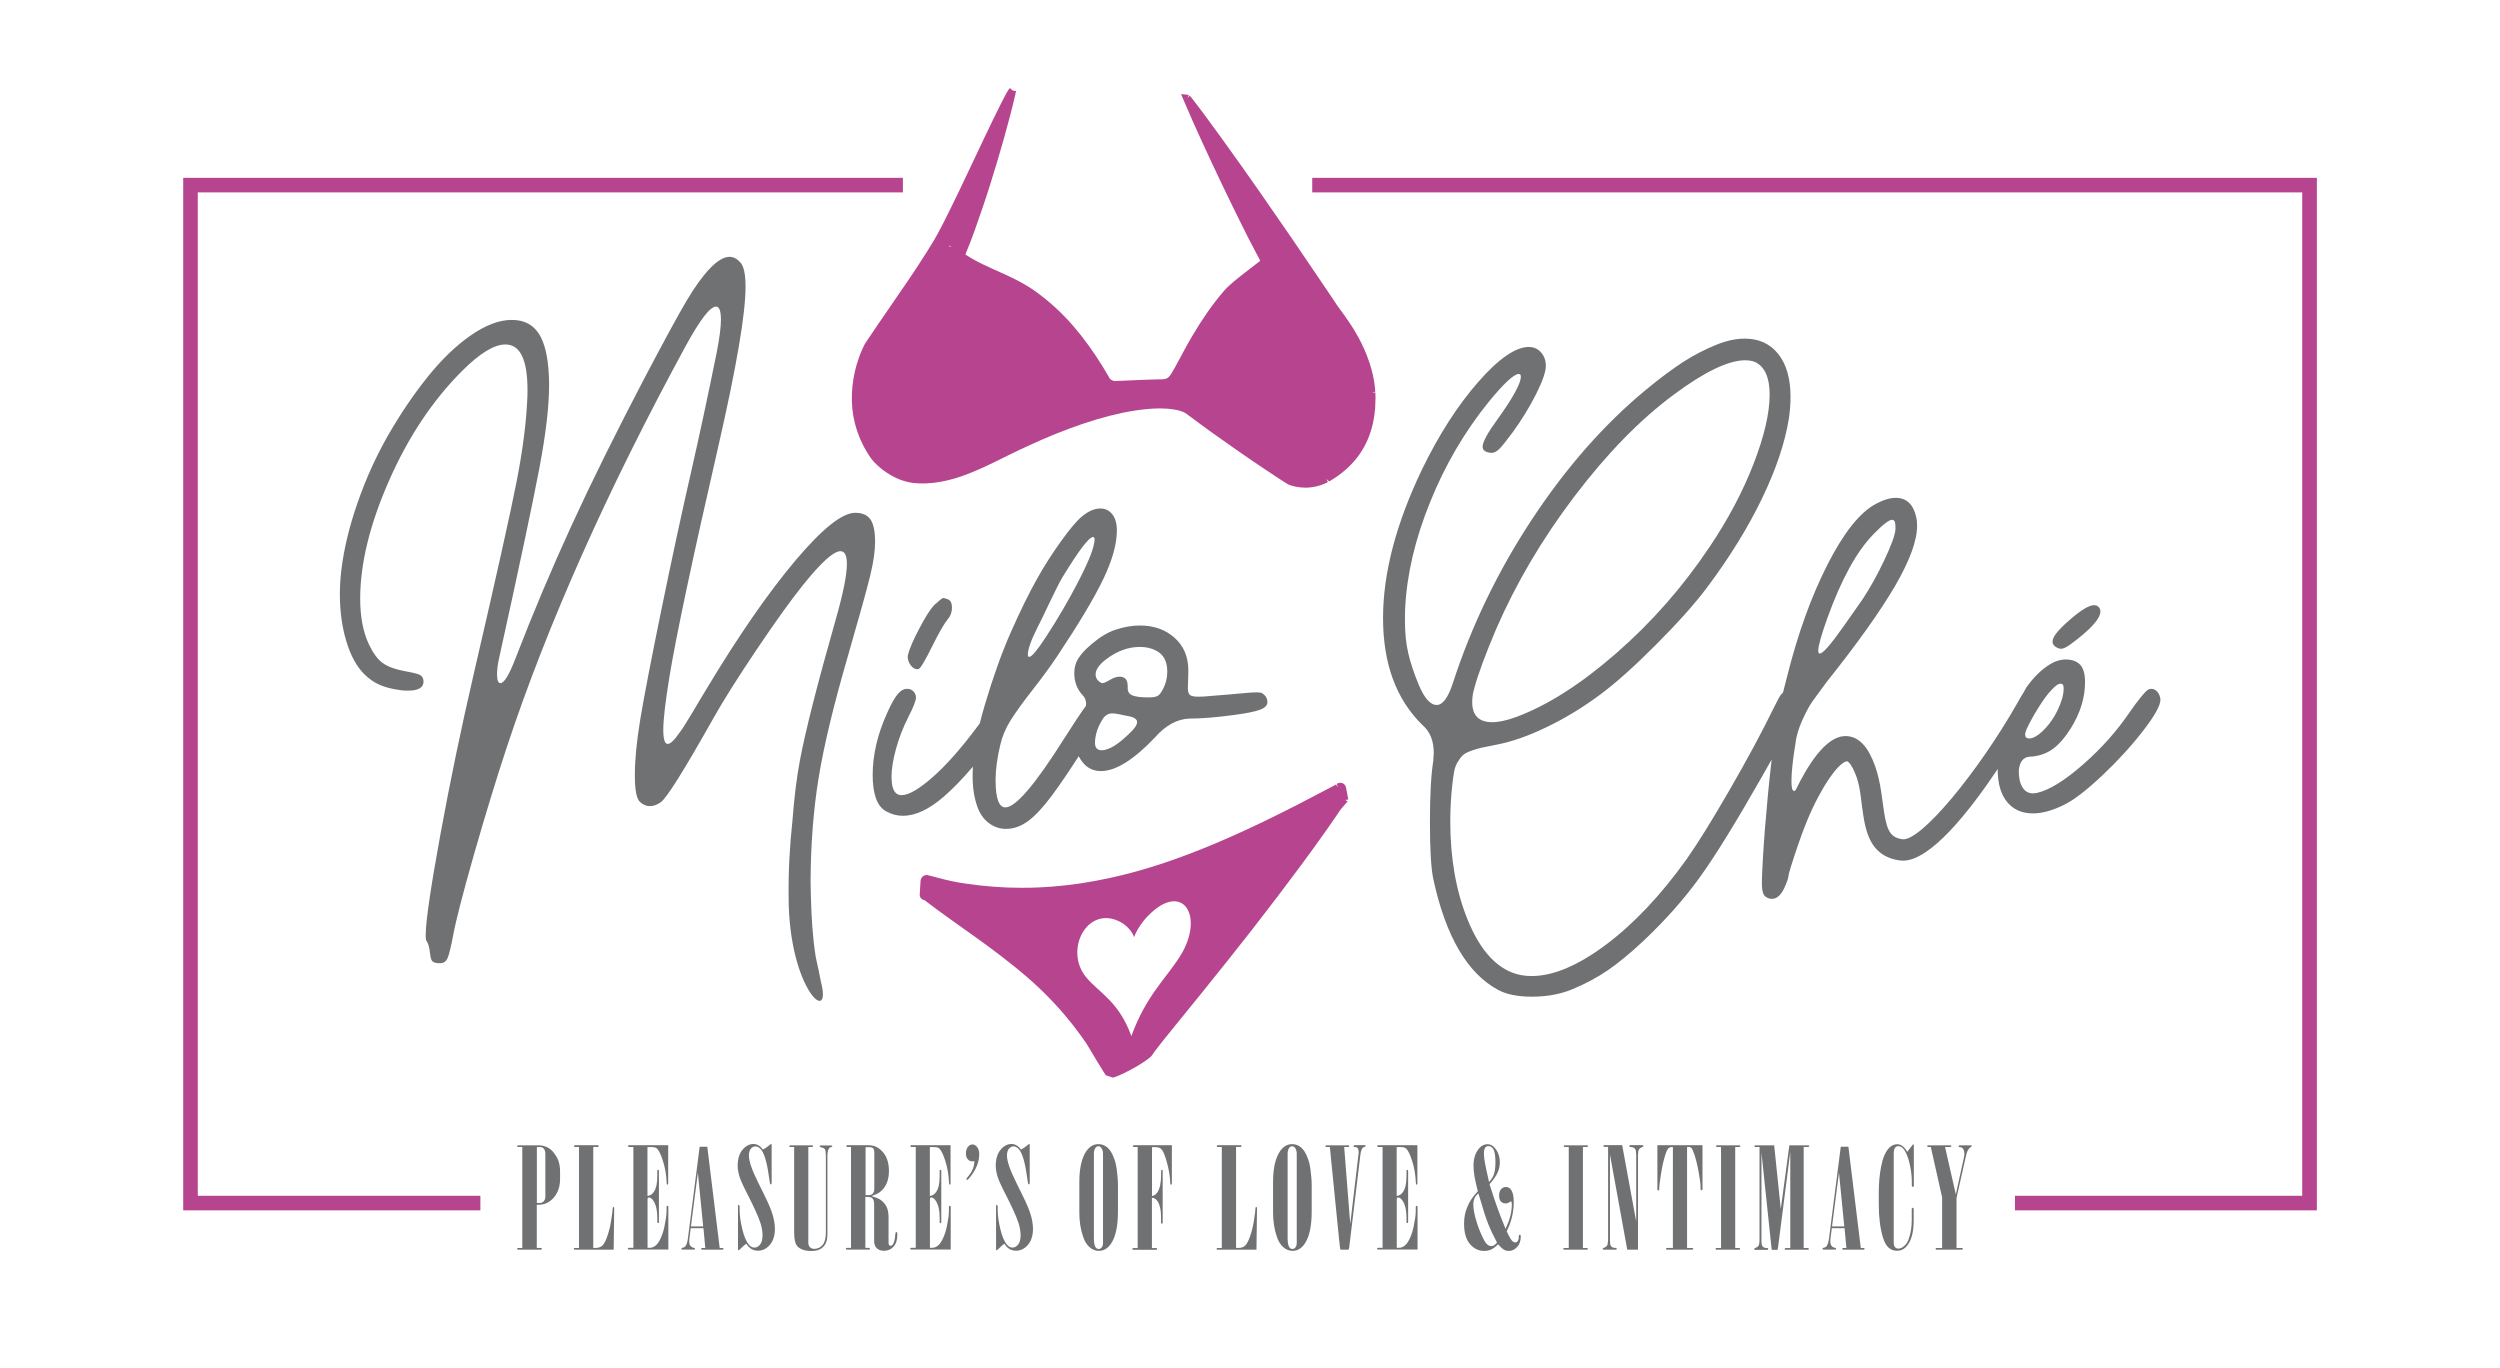
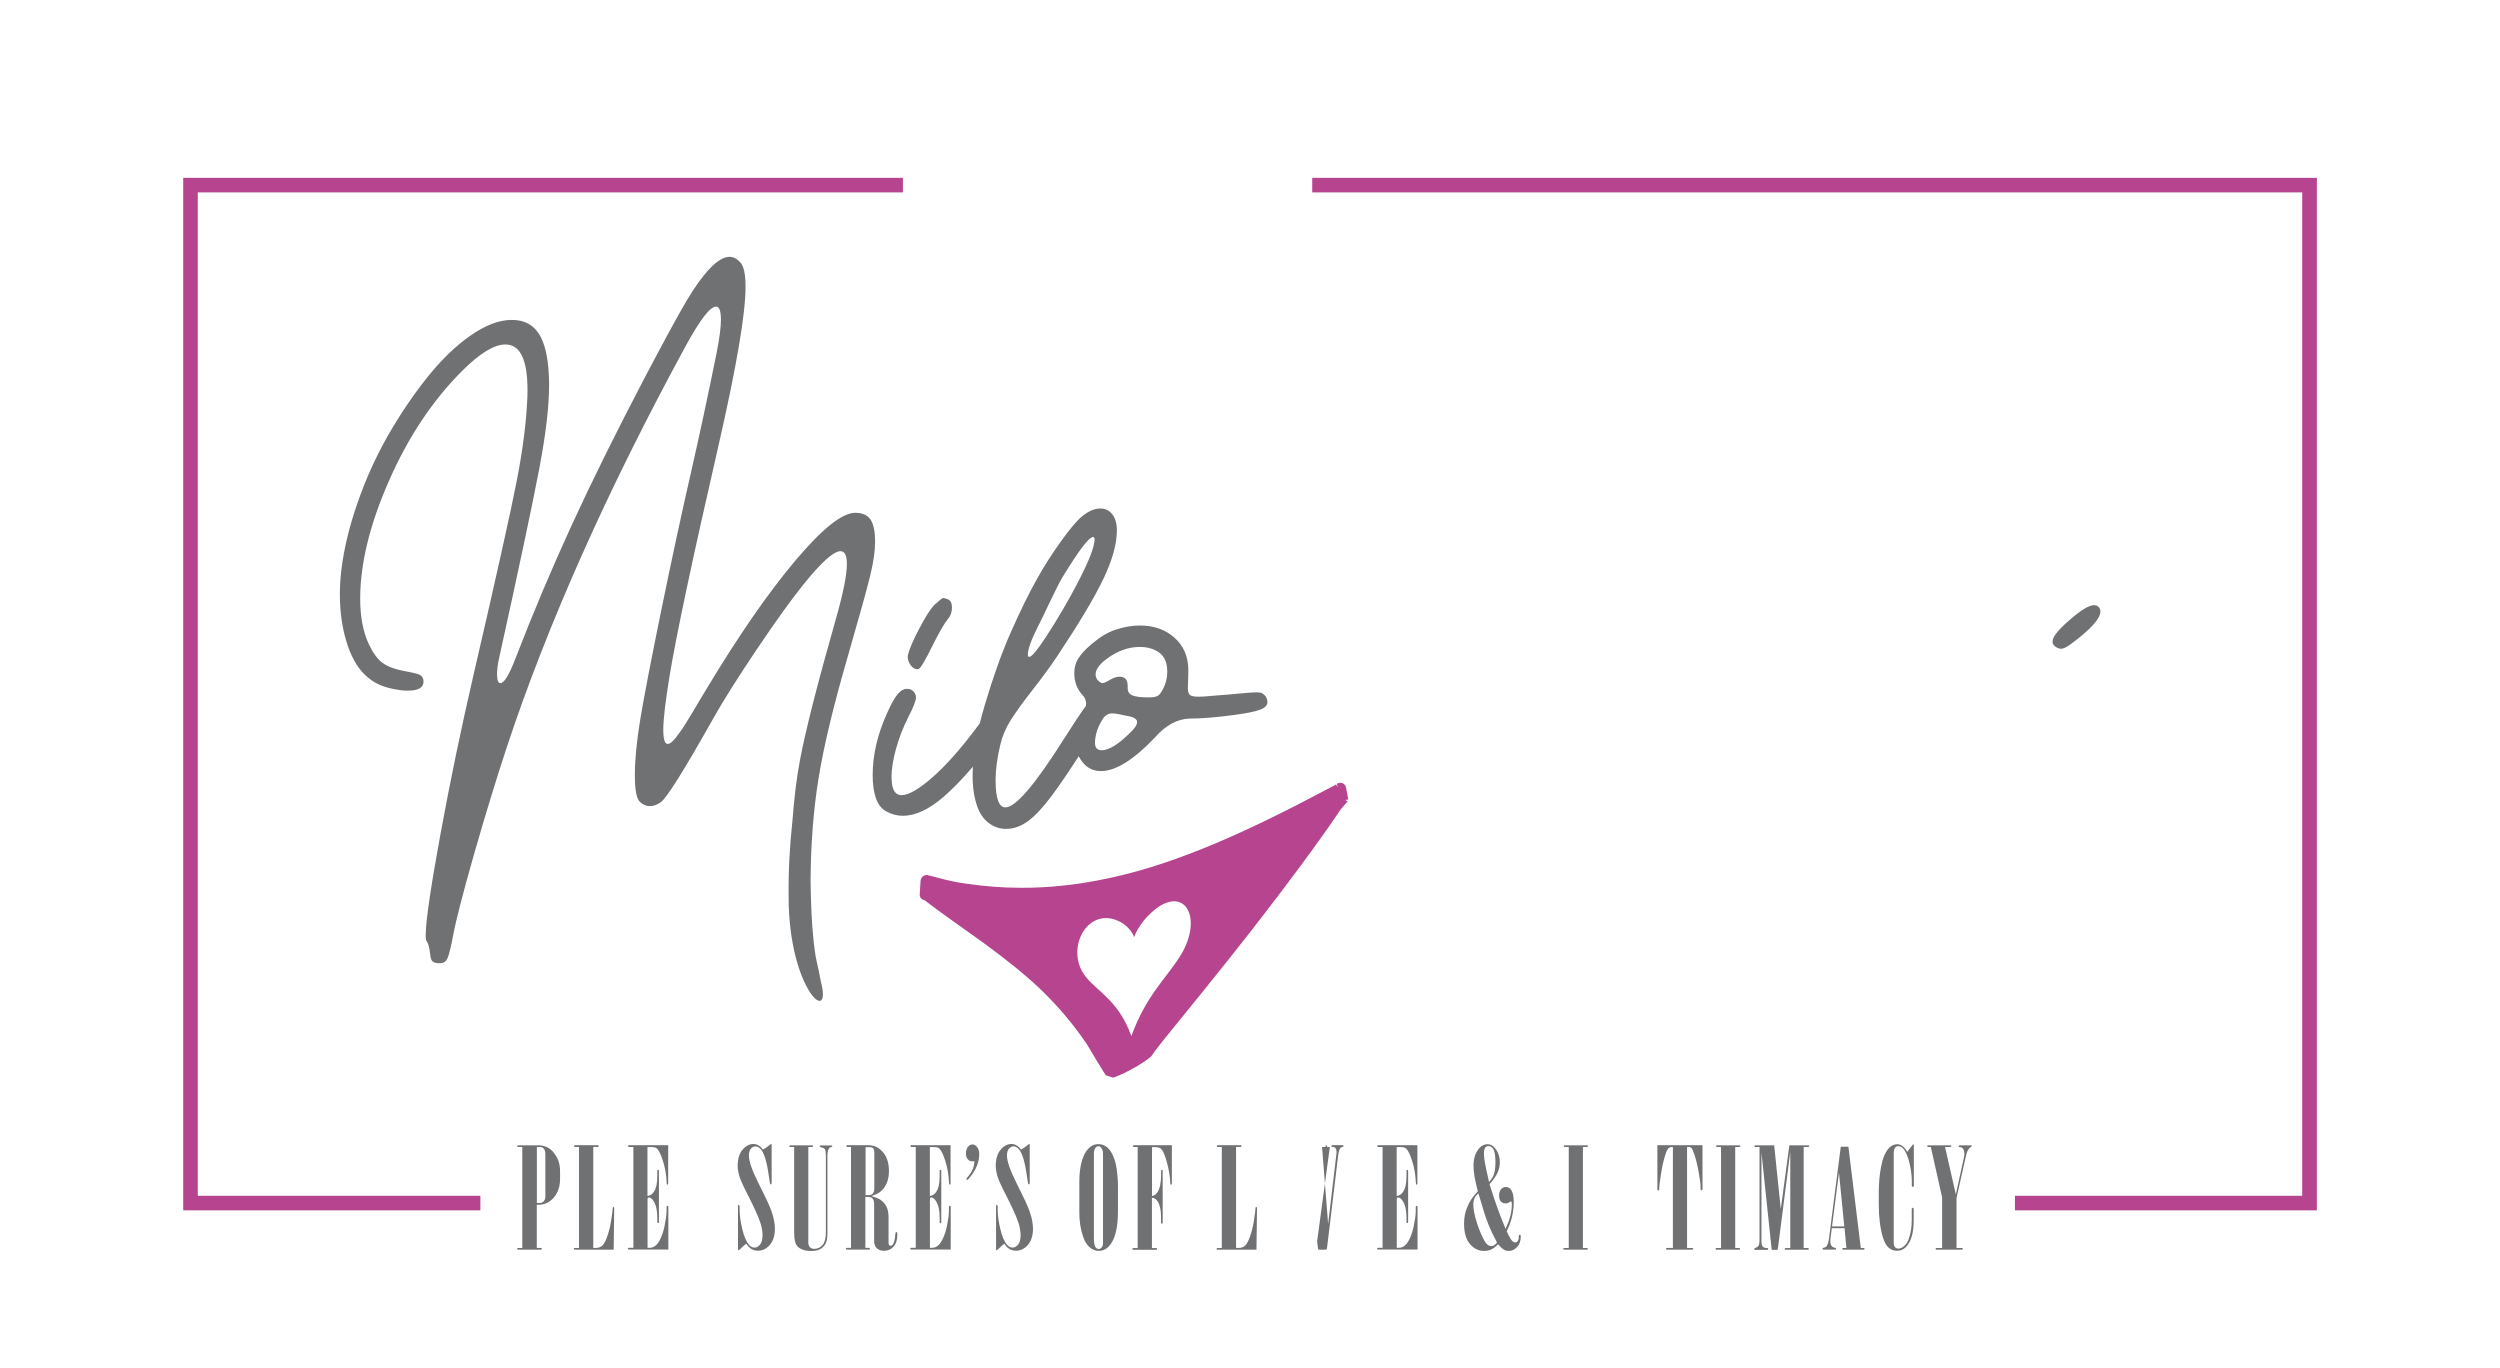
<svg xmlns="http://www.w3.org/2000/svg" version="1.1" id="Layer_1" x="0px" y="0px" viewBox="0 0 320.94 175.68" style="enable-background:new 0 0 320.94 175.68;" xml:space="preserve">
  <style type="text/css">
	.st0{fill:#B6448F;}
	.st1{fill:#707173;}
</style>
  <g>
    <g>
      <g>
        <polygon class="st0" points="25.39,24.7 115.91,24.7 115.91,22.83 23.52,22.83 23.52,155.38 61.67,155.38 61.67,153.51      25.39,153.51    " />
        <polygon class="st0" points="168.46,22.83 168.46,24.7 295.55,24.7 295.55,153.51 258.67,153.51 258.67,155.38 297.43,155.38      297.43,22.83    " />
      </g>
      <g>
        <g>
          <path class="st1" d="M117.73,85.91c0.1,0,0.16-0.01,0.2-0.03c0.23-0.06,0.81-1.03,1.74-2.91c0.89-1.79,1.55-2.93,1.97-3.43      c0.38-0.44,0.57-0.94,0.57-1.51c0-0.59-0.17-0.95-0.51-1.09c-0.29-0.11-0.5-0.17-0.63-0.17c-0.15,0.04-0.54,0.35-1.17,0.94      c-0.5,0.53-1.12,1.52-1.88,2.97c-0.76,1.45-1.24,2.54-1.43,3.28c-0.04,0.15-0.06,0.27-0.06,0.34c0,0.38,0.12,0.74,0.37,1.09      C117.15,85.73,117.43,85.91,117.73,85.91z" />
          <path class="st1" d="M162.03,88.99c-0.14-0.08-0.39-0.11-0.73-0.11c-0.44,0-1,0.04-1.68,0.11c-0.8,0.08-2.5,0.22-5.11,0.43      c-0.08,0-0.19,0-0.34,0.01c-0.15,0.01-0.26,0.01-0.31,0.01c-0.57,0-0.94-0.08-1.11-0.23c-0.17-0.15-0.26-0.45-0.26-0.89      c0-0.13,0.01-0.42,0.03-0.87c0.02-0.45,0.03-0.84,0.03-1.18v-0.31c-0.02-1.69-0.61-3.06-1.78-4.1      c-1.17-1.04-2.65-1.56-4.44-1.56c-1.01,0-2.05,0.18-3.11,0.54c-0.95,0.3-1.96,0.9-3.01,1.78c-1.06,0.89-1.74,1.69-2.04,2.41      c-0.17,0.44-0.26,0.9-0.26,1.37c0,1.12,0.35,2.07,1.06,2.83c0.3,0.3,0.46,0.68,0.46,1.11c0,0.09-0.01,0.18-0.02,0.27      c-0.62,0.84-1.57,2.27-2.86,4.3c-3.67,5.82-6.17,8.74-7.48,8.74c-0.84,0-1.26-1.16-1.26-3.48v-0.23      c0.02-1.27,0.22-2.71,0.6-4.31c0.25-1.09,0.69-2.14,1.33-3.16c0.64-1.02,1.59-2.34,2.87-3.97c1.27-1.63,2.33-3.08,3.17-4.35      c2.76-4.15,4.72-7.43,5.87-9.84c1.15-2.41,1.73-4.48,1.73-6.21c0-0.89-0.2-1.59-0.59-2.08c-0.39-0.49-0.9-0.74-1.53-0.74      c-0.76,0-1.55,0.34-2.37,1.03c-0.65,0.53-1.54,1.58-2.67,3.16c-1.13,1.57-2.15,3.16-3.04,4.75c-1.07,1.9-2.19,4.18-3.37,6.84      c-1.18,2.66-2.3,5.79-3.37,9.39c-0.25,0.83-0.46,1.63-0.65,2.4c-0.13,0.18-0.27,0.36-0.41,0.55c-2.02,2.7-3.9,4.83-5.65,6.37      c-1.75,1.54-3.08,2.31-4,2.31c-0.3,0-0.55-0.1-0.74-0.29c-0.36-0.36-0.54-1.05-0.54-2.06c0-1.03,0.2-2.25,0.59-3.65      c0.39-1.41,0.92-2.76,1.58-4.05c0.65-1.27,0.97-2.1,0.97-2.48c0-0.19-0.04-0.35-0.11-0.49c-0.23-0.42-0.57-0.63-1.03-0.63      c-0.4,0-0.77,0.19-1.11,0.57c-0.42,0.46-0.9,1.28-1.43,2.48c-1.26,2.76-1.88,5.43-1.88,8.02c0,2.44,0.56,3.98,1.68,4.63      c0.7,0.4,1.44,0.6,2.2,0.6c1.6,0,3.34-0.81,5.23-2.44c1.17-1.01,2.42-2.3,3.76-3.87c-0.03,0.42-0.04,0.83-0.04,1.22      c0,1.58,0.23,2.96,0.69,4.14c0.34,0.84,0.83,1.48,1.47,1.94c0.64,0.46,1.35,0.69,2.13,0.69c0.97,0,1.91-0.33,2.83-1      c0.91-0.67,1.94-1.77,3.08-3.31c1.08-1.46,2.22-3.14,3.42-5.02c0.65,1.27,1.59,1.91,2.84,1.91c1.9,0,4.22-1.44,6.94-4.31      c1.37-1.56,2.85-2.37,4.43-2.43c1.5,0,3.41-0.15,5.71-0.46c1.58-0.21,2.69-0.43,3.34-0.67c0.65-0.24,0.97-0.57,0.97-0.99      c0-0.23-0.08-0.48-0.23-0.74C162.3,89.21,162.17,89.07,162.03,88.99z M133.18,80.57c0.29-0.55,0.81-1.63,1.57-3.23      c0.76-1.6,1.31-2.68,1.66-3.26c2.09-3.43,3.4-5.14,3.91-5.14c0.13,0,0.2,0.11,0.2,0.34c0,0.13-0.03,0.33-0.09,0.6      c-0.19,0.99-0.89,2.65-2.1,4.97c-1.21,2.32-2.57,4.64-4.07,6.94c-1.1,1.69-1.82,2.54-2.14,2.54c-0.11,0-0.17-0.1-0.17-0.29      C131.95,83.36,132.36,82.2,133.18,80.57z M145.34,93.81c-1.64,1.68-2.95,2.51-3.94,2.51c-0.08,0-0.19-0.02-0.34-0.06      c-0.32-0.13-0.49-0.41-0.49-0.83c0-0.3,0.02-0.56,0.06-0.77c0.11-0.67,0.32-1.27,0.63-1.83c0.19-0.34,0.33-0.58,0.43-0.71      c0.1-0.13,0.24-0.26,0.43-0.37c0.19-0.11,0.42-0.17,0.69-0.17c0.23,0,0.56,0.05,1,0.14c0.1,0.02,0.25,0.05,0.47,0.1      c0.22,0.05,0.39,0.08,0.5,0.1c0.8,0.13,1.2,0.4,1.2,0.8C145.97,93,145.76,93.36,145.34,93.81z M149.28,88.5      c-0.23,0.44-0.45,0.72-0.67,0.84c-0.22,0.12-0.6,0.19-1.13,0.19c-1.01,0-1.71-0.09-2.11-0.26s-0.6-0.47-0.6-0.89V88.1      c0-0.82-0.34-1.23-1.03-1.23c-0.36,0-0.75,0.12-1.17,0.37c-0.5,0.29-0.82,0.44-0.99,0.46c-0.16,0.02-0.36-0.09-0.59-0.31      c-0.23-0.23-0.34-0.49-0.34-0.8c0-0.63,0.46-1.28,1.37-1.97c1.39-1.05,2.83-1.57,4.31-1.57c0.78,0,1.47,0.15,2.06,0.46      c0.97,0.48,1.46,1.38,1.46,2.71C149.85,87.04,149.66,87.8,149.28,88.5z" />
          <path class="st1" d="M264.09,83.15c0.19,0.1,0.35,0.14,0.49,0.14c0.3,0,0.72-0.2,1.26-0.6c2.53-1.87,3.8-3.26,3.8-4.2      c0-0.23-0.08-0.42-0.23-0.57c-0.15-0.15-0.34-0.23-0.57-0.23c-0.67,0-1.73,0.65-3.2,1.94c-1.43,1.24-2.14,2.14-2.14,2.71      C263.49,82.69,263.69,82.96,264.09,83.15z" />
          <path class="st1" d="M105.38,126.01c-0.14-0.76-0.33-1.69-0.58-2.79c-0.03-0.15-0.06-0.29-0.09-0.43      c-0.38-2.42-0.54-4.99-0.61-7.62c-0.02-0.64-0.03-1.27-0.04-1.91v-0.15c0.02-4.76,0.37-9.19,1.04-13.31      c0.68-4.11,1.9-9.21,3.67-15.3c1.54-5.33,2.52-8.86,2.94-10.59c0.42-1.73,0.63-3.18,0.63-4.34c0-1.35-0.2-2.31-0.59-2.88      c-0.39-0.57-1.04-0.86-1.96-0.86c-1.68,0-4.24,2.05-7.69,6.14c-3.45,4.09-7.24,9.56-11.35,16.39c-0.23,0.36-0.52,0.84-0.87,1.44      c-0.35,0.6-0.64,1.09-0.87,1.47c-0.23,0.38-0.5,0.82-0.8,1.31c-0.3,0.5-0.56,0.9-0.77,1.2c-0.21,0.3-0.43,0.6-0.66,0.89      c-0.23,0.29-0.43,0.5-0.6,0.63c-0.17,0.13-0.32,0.2-0.46,0.2c-0.38,0-0.57-0.6-0.57-1.8c0-1.33,0.27-3.63,0.8-6.88      c0.86-5.23,2.96-15.14,6.31-29.72c2.3-10.07,3.45-16.83,3.45-20.27c0-1.64-0.23-2.69-0.69-3.17c-0.42-0.46-0.88-0.69-1.37-0.69      c-0.72,0-1.55,0.49-2.48,1.46c-0.91,0.93-1.9,2.29-2.97,4.08c-1.07,1.79-2.87,5.11-5.43,9.96c-3.67,7.02-6.8,13.33-9.37,18.93      c-2.57,5.6-4.99,11.33-7.25,17.19c-0.8,2.07-1.44,3.11-1.91,3.11c-0.29,0-0.43-0.39-0.43-1.17c0-0.59,0.09-1.27,0.26-2.03      c2.63-11.92,4.35-20.06,5.18-24.44c0.83-4.38,1.24-7.92,1.24-10.62c0-0.55-0.01-0.96-0.03-1.23c-0.11-2.46-0.55-4.26-1.31-5.41      c-0.76-1.15-1.9-1.73-3.43-1.73h-0.11c-1.58,0.02-3.32,0.69-5.21,2.01c-1.89,1.32-3.74,3.1-5.52,5.33      c-1.79,2.23-3.46,4.7-5.03,7.42c-1.56,2.72-2.88,5.63-3.95,8.72c-1.08,3.09-1.78,6.03-2.1,8.81c-0.11,0.99-0.17,1.96-0.17,2.91      c0,2.21,0.28,4.23,0.83,6.05c0.55,1.83,1.31,3.23,2.28,4.2c0.61,0.61,1.26,1.07,1.96,1.38c0.69,0.31,1.59,0.55,2.7,0.7      c0.25,0.04,0.58,0.06,1,0.06c1.31,0,1.97-0.39,1.97-1.17c0-0.02,0-0.05-0.01-0.1c-0.01-0.05-0.01-0.08-0.01-0.1      c-0.04-0.3-0.2-0.52-0.47-0.66c-0.28-0.13-0.84-0.28-1.7-0.43c-1.39-0.25-2.41-0.61-3.07-1.1c-0.66-0.49-1.25-1.3-1.78-2.44      c-0.72-1.56-1.09-3.49-1.09-5.8c0-4.49,1.23-9.54,3.7-15.15c2.47-5.61,5.59-10.3,9.38-14.09c2.27-2.27,4.12-3.4,5.57-3.4      c1.88,0,2.83,1.95,2.83,5.85c0,0.5-0.01,0.88-0.03,1.14c-0.13,3.08-0.59,6.61-1.36,10.56c-0.77,3.96-2.61,12.22-5.52,24.78      c-1.6,6.91-3.03,13.78-4.28,20.62s-1.88,11.14-1.88,12.91c0,0.36,0.03,0.59,0.09,0.69c0.23,0.29,0.38,0.81,0.46,1.57      c0.06,0.51,0.14,0.85,0.26,1.01c0.11,0.16,0.37,0.26,0.77,0.3h0.29c0.44,0,0.75-0.22,0.94-0.66c0.19-0.44,0.43-1.4,0.71-2.88      c0.34-1.88,1.24-5.36,2.68-10.42c1.45-5.06,2.85-9.64,4.2-13.73C70.31,80.07,78,62.84,88.09,44.3c1.81-3.29,3.08-4.94,3.83-4.94      c0.42,0,0.63,0.56,0.63,1.68c0,0.95-0.18,2.35-0.54,4.2c-1.07,5.29-2.17,10.44-3.31,15.45c-1.18,5.14-2.44,10.98-3.78,17.52      s-2.25,11.26-2.73,14.18c-0.46,2.78-0.69,5.15-0.69,7.11c0,1.92,0.22,3.07,0.66,3.45c0.38,0.36,0.81,0.54,1.28,0.54      c0.44,0,0.89-0.16,1.37-0.49c0.74-0.49,3-4.09,6.77-10.79c1.27-2.27,3.13-5.21,5.57-8.84c2.44-3.63,4.42-6.38,5.94-8.27      c2.32-2.89,3.92-4.34,4.8-4.34c0.55,0,0.83,0.54,0.83,1.63c0,1.43-0.48,3.81-1.43,7.14c-2.36,8.28-3.89,14.31-4.6,18.09      c-0.43,2.29-0.74,4.85-0.95,7.65c-0.36,3.29-0.54,6.61-0.5,9.94C101.27,127.1,106.91,131.82,105.38,126.01z" />
-           <path class="st1" d="M276.97,88.83c-0.23-0.27-0.49-0.4-0.8-0.4c-0.13,0-0.26,0.03-0.37,0.09c-0.15,0.06-0.46,0.36-0.91,0.91      c-0.46,0.55-0.93,1.19-1.43,1.91c-1.66,2.46-3.67,4.72-6.04,6.8c-2.37,2.07-4.34,3.29-5.92,3.65c-0.23,0.04-0.4,0.06-0.51,0.06      c-0.57,0-1.02-0.25-1.34-0.76c-0.32-0.5-0.49-1.21-0.49-2.13c0.1-1.22,0.62-1.83,1.57-1.83h0.09c1.05-0.1,1.96-0.43,2.74-1      c0.78-0.57,1.55-1.47,2.31-2.68c1.2-1.94,1.8-3.9,1.8-5.88c0-1.16-0.26-1.95-0.77-2.37c-0.44-0.36-0.99-0.54-1.66-0.54      c-0.72,0-1.44,0.22-2.14,0.66c-1.05,0.65-2.03,1.63-2.96,2.92c-0.09,0.18-0.19,0.36-0.31,0.56c-0.31,0.5-0.6,1.01-0.89,1.52l0,0      c-5.01,8.8-12.37,17.73-14.72,17.42c-1.78-0.26-2.09-1.42-2.52-4.67c-0.26-1.96-0.55-4.17-1.65-6.26      c-1.06-2.03-2.4-2.38-3.33-2.31c-2.39,0.17-4.62,3.66-6.21,6.94c-0.07,0.06-0.14,0.1-0.19,0.1c-0.23,0-0.34-0.42-0.34-1.26      c0-1.08,0.16-2.65,0.49-4.68c0.11-1.03,0.42-2.08,0.91-3.16c0.49-1.08,0.92-1.87,1.28-2.38c0.36-0.51,0.96-1.33,1.8-2.46      c4.02-5.04,6.96-9.18,8.84-12.41c1.87-3.23,2.81-5.79,2.81-7.69c0-0.44-0.04-0.81-0.11-1.11c-0.38-1.66-1.26-2.48-2.63-2.48      c-0.74,0-1.59,0.26-2.54,0.77c-2.04,1.07-4.11,3.65-6.21,7.77c-2.1,4.11-3.85,8.97-5.24,14.56c-0.18,0.74-0.34,1.36-0.49,1.91      c-0.16,0.13-0.3,0.29-0.42,0.49c-0.11,0.19-0.27,0.48-0.46,0.87c-0.19,0.39-0.31,0.63-0.37,0.73c-1.47,3.01-3.35,6.5-5.65,10.48      c-2.3,3.98-4.13,6.92-5.48,8.82c-3.31,4.63-6.76,8.28-10.34,10.96c-3.58,2.68-6.76,4.03-9.54,4.03c-0.9,0-1.71-0.14-2.46-0.43      c-2.38-0.91-4.31-3.2-5.78-6.85c-1.48-3.65-2.21-7.86-2.21-12.62c0-1.54,0.09-3.1,0.26-4.68c0.08-0.69,0.16-1.25,0.24-1.7      c0.09-0.45,0.24-0.85,0.46-1.21c0.22-0.36,0.43-0.64,0.64-0.84c0.21-0.2,0.55-0.39,1.01-0.56c0.47-0.17,0.92-0.31,1.36-0.41      c0.44-0.1,1.08-0.23,1.91-0.39c1.94-0.36,4.1-1.11,6.48-2.26c2.38-1.14,4.68-2.54,6.91-4.2c2-1.48,4.41-3.64,7.22-6.47      c2.82-2.83,5-5.28,6.54-7.35c2.87-3.84,5.21-7.64,7.01-11.38c1.8-3.74,2.95-7.17,3.44-10.29c0.13-0.91,0.2-1.82,0.2-2.71      c0-2.34-0.52-4.17-1.57-5.5c-1.05-1.32-2.48-1.98-4.31-1.98c-1.16,0-2.41,0.28-3.74,0.83c-1.45,0.59-2.84,1.32-4.18,2.18      c-1.34,0.87-2.92,2.04-4.73,3.53c-5.41,4.47-10.29,10.03-14.66,16.66c-4.37,6.63-7.75,13.63-10.15,21      c-0.61,1.88-1.3,2.83-2.08,2.83c-0.82,0-1.59-0.87-2.31-2.6c-0.61-1.47-1.06-2.81-1.34-4.03c-0.29-1.22-0.43-2.64-0.43-4.25      c0-0.67,0.01-1.18,0.03-1.54c0.21-4.32,1.27-8.86,3.2-13.62c1.92-4.76,4.43-9.04,7.51-12.85c1.96-2.4,3.26-3.6,3.88-3.6      c0.17,0,0.26,0.11,0.26,0.34c0,0.86-0.98,2.66-2.94,5.4c-1.31,1.79-1.97,2.99-1.97,3.6c0,0.42,0.31,0.68,0.94,0.77      c0.02,0,0.05,0,0.1,0.01c0.05,0.01,0.08,0.01,0.1,0.01c0.32,0,0.65-0.16,0.99-0.49c0.33-0.32,0.9-1.03,1.7-2.11      c1.18-1.62,2.19-3.26,3.03-4.93c0.84-1.67,1.26-2.88,1.26-3.64c0-0.74-0.24-1.35-0.71-1.83c-0.4-0.4-0.89-0.6-1.46-0.6      c-1.71,0-3.89,1.5-6.52,4.51c-2.64,3.01-5.04,6.75-7.21,11.22c-3.33,6.95-5,13.31-5,19.07c0,5.84,1.67,10.41,5.03,13.71      c0.99,0.84,1.48,2.04,1.48,3.6c0,0.19-0.02,0.53-0.06,1.03c-0.29,1.77-0.43,4.39-0.43,7.85c0,3.5,0.14,5.94,0.43,7.31      c1.6,7.39,4.38,12.13,8.34,14.25c1.07,0.57,2.5,0.86,4.31,0.86c1.92,0,3.64-0.31,5.17-0.94c1.73-0.72,3.26-1.54,4.6-2.46      c1.33-0.91,2.86-2.17,4.57-3.77c2.8-2.65,5.2-5.35,7.2-8.12c2-2.77,4.69-7.13,8.08-13.09c0.42-0.73,0.8-1.41,1.17-2.07      c-0.14,1.23-0.3,2.66-0.46,4.31c-0.3,3.13-0.52,5.89-0.66,8.27c-0.1,1.71-0.14,2.81-0.14,3.28c0,0.93,0.15,1.51,0.46,1.74      c0.25,0.19,0.52,0.29,0.83,0.29c0.61,0,1.13-0.45,1.57-1.34c0.36-0.8,0.54-1.3,0.54-1.51c0-0.27,0.41-1.61,1.23-4.03      c0.38-1.13,0.78-2.19,1.2-3.21l0,0c1.76-4.24,4.05-7.5,5.11-7.57c0,0,0,0,0,0c0.09,0,0.37,0.2,0.71,0.85      c0.87,1.66,0.96,3.05,1.2,4.86c0.4,3.02,0.85,6.45,4.85,7.02c0.13,0.02,0.26,0.03,0.4,0.03c3.53,0,8.46-6.21,12.18-11.77      c0,0.03,0,0.06,0,0.08c0,1.79,0.4,3.17,1.2,4.15c0.8,0.98,1.9,1.47,3.31,1.47c1.22,0,2.58-0.38,4.08-1.14      c1.26-0.63,2.87-1.88,4.85-3.75c1.98-1.87,3.72-3.77,5.21-5.7c1.49-1.92,2.24-3.26,2.24-4.03      C277.31,89.42,277.19,89.1,276.97,88.83z M234.59,79.35c1.79-4.97,3.76-8.56,5.91-10.76c1.2-1.24,2-1.86,2.4-1.86      c0.29,0,0.43,0.29,0.43,0.86v0.4c-0.06,0.72-0.54,2.04-1.44,3.94c-0.9,1.9-1.83,3.57-2.78,5c-0.27,0.38-0.68,0.97-1.23,1.76      c-0.55,0.79-0.95,1.36-1.2,1.7c-1.64,2.34-2.66,3.51-3.06,3.51c-0.13,0-0.2-0.12-0.2-0.37      C233.42,82.91,233.81,81.52,234.59,79.35z M189.25,88.4c0.49-1.83,1.43-4.36,2.8-7.6c2.57-5.92,5.93-11.62,10.08-17.09      c4.15-5.47,8.4-9.83,12.76-13.06c3.94-2.93,7-4.4,9.17-4.4c0.69,0,1.24,0.15,1.66,0.46c0.97,0.69,1.46,2,1.46,3.94      c0,2.38-0.69,5.35-2.07,8.91c-1.38,3.56-3.26,7.11-5.64,10.65c-3.41,5.1-7.4,9.65-11.96,13.63c-4.57,3.99-8.86,6.72-12.88,8.21      c-1.2,0.44-2.22,0.66-3.06,0.66c-1.71,0-2.57-0.86-2.57-2.57C188.99,89.59,189.08,89.01,189.25,88.4z M261.68,90.86      c0.64-1.03,1.18-1.77,1.64-2.23c0.49-0.57,0.9-0.86,1.23-0.86c0.23,0,0.35,0.15,0.37,0.46v0.2c0,0.76-0.27,1.69-0.8,2.8      c-0.4,0.82-0.89,1.55-1.48,2.2c-0.59,0.65-1.14,1.08-1.66,1.28c-0.13,0.06-0.3,0.09-0.49,0.09c-0.34,0-0.51-0.17-0.51-0.51      c0-0.17,0.07-0.41,0.2-0.71C260.54,92.79,261.04,91.88,261.68,90.86z" />
        </g>
        <g>
-           <path class="st0" d="M176.58,50.99l-0.01-0.42c0-0.06-0.01-0.12-0.01-0.19l-0.46,0.04l0.45-0.13l-0.04-0.52      c-0.01-0.12-0.1-0.78-0.1-0.78l-0.15-0.77l-0.18-0.75c0,0-0.18-0.62-0.22-0.74l-0.09-0.27c-0.08-0.23-0.16-0.47-0.25-0.69      c-0.26-0.7-0.57-1.36-0.82-1.87l-0.12-0.22c-0.12-0.22-0.23-0.45-0.36-0.66l-0.25-0.44c-0.08-0.14-0.17-0.28-0.27-0.45      c-0.36-0.56-0.73-1.1-1.1-1.63c-0.19-0.27-0.37-0.53-0.57-0.79l-0.33-0.45l-1.26-1.88c-3.08-4.58-5.91-8.71-8.65-12.64      c-1.46-2.09-2.94-4.18-4.43-6.25l-1.12-1.55l-1.34-1.83c-0.31-0.42-0.62-0.84-0.94-1.26l-0.58-0.76c-0.1-0.13-0.2-0.26-0.3-0.39      l-0.19-0.24c-0.06-0.07-0.12-0.14-0.19-0.19l-0.15,0.23l-0.07,0.04l0.12-0.33l-0.14-0.05l-0.84-0.08l0.3,0.71      c0.83,1.96,1.69,3.88,2.43,5.49c0.83,1.81,1.68,3.62,2.54,5.42c0.43,0.9,0.87,1.79,1.3,2.69l0.66,1.34      c0.22,0.45,1.33,2.68,1.33,2.68c0.15,0.31,0.32,0.61,0.48,0.92l1.13,2.15l-2.01,1.55c-0.45,0.35-0.9,0.7-1.35,1.08l-0.38,0.33      l-0.39,0.35c-0.1,0.09-0.19,0.18-0.29,0.29l-0.11,0.11l-0.21,0.25c-1.4,1.63-2.73,3.54-4.08,5.84l-0.52,0.91      c-0.12,0.21-0.23,0.41-0.34,0.62l-0.95,1.76c-0.23,0.42-0.45,0.84-0.69,1.23l-0.22,0.34c-0.06,0.08-0.11,0.16-0.17,0.22      c-0.12,0.12-0.23,0.2-0.37,0.25c-0.08,0.03-0.17,0.05-0.27,0.06c-0.04,0.01-0.08,0.01-0.18,0.02c0,0-0.72,0.01-1.02,0.02      c-0.58,0.01-1.16,0.03-1.75,0.06l-3.41,0.15c-0.08-0.01-0.15-0.03-0.23-0.06c-0.09-0.04-0.17-0.08-0.24-0.13      c-0.09-0.06-0.12-0.1-0.12-0.1l-0.19-0.33c-0.26-0.45-0.53-0.9-0.8-1.34c-0.55-0.88-1.13-1.76-1.74-2.6      c-0.61-0.85-1.27-1.69-1.95-2.48l-0.08-0.09c-0.15-0.17-0.3-0.35-0.45-0.51l-0.31-0.33c-0.08-0.09-0.16-0.17-0.24-0.25      l-0.56-0.57l-0.73-0.69l-0.75-0.66l-0.4-0.33c-0.18-0.15-0.36-0.3-0.54-0.43l-0.22-0.17c-0.14-0.11-0.28-0.21-0.42-0.32      l-0.65-0.45c-0.08-0.06-0.17-0.11-0.26-0.17l-0.2-0.12c-0.09-0.05-0.17-0.11-0.26-0.16l-0.08-0.05      c-0.21-0.12-0.42-0.24-0.62-0.35c-0.21-0.12-0.42-0.22-0.63-0.33l-0.81-0.4l-0.71-0.33l-1.4-0.63      c-0.96-0.44-1.83-0.84-2.65-1.31l-0.32-0.19c-0.06-0.03-0.5-0.31-0.5-0.31l-0.08-0.06l0.07-0.2c0.21-0.49,0.4-0.98,0.59-1.47      c0.19-0.49,0.37-0.97,0.54-1.46c0.35-0.98,0.69-1.95,1.02-2.93l0.49-1.47l0.47-1.47c0.64-2.02,1.23-4.02,1.77-5.93      c0.28-0.99,0.55-1.99,0.81-2.99c0.13-0.5,0.26-1,0.38-1.51l0.22-0.93c0.05-0.21,0.1-0.41,0.13-0.62l-0.44-0.08l-0.34-0.31      c-0.11,0.11-0.18,0.23-0.24,0.31c-0.06,0.09-0.11,0.18-0.16,0.27c-0.1,0.17-0.2,0.35-0.29,0.53c-0.19,0.35-0.37,0.7-0.54,1.06      c-0.33,0.66-0.66,1.32-0.98,1.98l-1.09,2.27l-3.11,6.56c-0.65,1.35-1.3,2.69-1.97,4.02c-0.35,0.69-0.71,1.37-1.08,2.04      c-0.09,0.16-0.19,0.33-0.28,0.49l-0.91,1.48c-0.84,1.35-1.72,2.67-2.56,3.9c-0.73,1.08-1.48,2.16-2.22,3.24      c-1.04,1.5-2.07,3.01-3.09,4.54l-0.04,0.06l-0.08,0.14l-0.17,0.33c-0.07,0.15-0.14,0.3-0.2,0.44c-0.13,0.29-0.24,0.59-0.35,0.89      c-0.22,0.6-0.4,1.21-0.54,1.83c-0.29,1.25-0.42,2.53-0.39,3.81c0.02,0.63,0.08,1.28,0.19,1.93c0.12,0.65,0.28,1.29,0.48,1.89      c0.25,0.72,0.49,1.29,0.74,1.77c0.11,0.23,0.24,0.46,0.37,0.68l0.09,0.16c0.06,0.11,0.12,0.21,0.19,0.31l0.34,0.53      c0.24,0.34,0.49,0.6,0.73,0.83c0.25,0.24,0.5,0.46,0.77,0.67c0.55,0.42,1.12,0.78,1.71,1.06c0.7,0.33,1.36,0.54,2.02,0.64      l0.13,0.02l0.38,0.04c0.11,0.01,0.22,0.02,0.33,0.02l0.17,0.01c0.13,0,0.49,0.01,0.49,0.01s0.38-0.01,0.49-0.01      c1.19-0.06,2.42-0.28,3.75-0.68c1.02-0.31,2.11-0.74,3.42-1.33c0.92-0.42,1.81-0.86,2.7-1.3l0.5-0.25      c1.04-0.52,2.1-1.01,3.15-1.49l1.19-0.53l1.2-0.51l0.81-0.33c1.17-0.47,2.23-0.86,3.26-1.21c2.47-0.83,4.66-1.39,6.69-1.71      c0.54-0.08,1.12-0.16,1.71-0.21c0.57-0.05,1.04-0.07,1.47-0.07l0.23,0c0.65,0.01,1.18,0.05,1.69,0.14      c0.05,0.01,0.37,0.07,0.37,0.07l0.13,0.03c0.09,0.02,0.18,0.04,0.27,0.08c0.3,0.09,0.51,0.18,0.69,0.29      c1.06,0.8,2.13,1.58,3.2,2.36c1.09,0.78,2.18,1.54,3.27,2.31l1.65,1.14l1.65,1.12c0.51,0.35,1.03,0.69,1.55,1.03l0.96,0.63      l0.64,0.41c0.07,0.04,0.21,0.12,0.34,0.19l0.1,0.04c0.66,0.22,1.35,0.33,2.04,0.33l0.2,0c0.76-0.03,1.53-0.2,2.24-0.51      l0.24-0.11c0.06-0.03,0.13-0.06,0.19-0.1l-0.22-0.4l0.37,0.32c0.07-0.03,0.13-0.07,0.18-0.1l0.43-0.27l0.32-0.21      c0.11-0.08,0.23-0.15,0.32-0.23c0.58-0.42,1.11-0.88,1.59-1.38c0.5-0.52,0.94-1.08,1.32-1.68c0.37-0.59,0.7-1.23,0.96-1.91      c0.13-0.33,0.23-0.67,0.34-1.03l0.13-0.51c0.03-0.12,0.1-0.49,0.1-0.49c0.06-0.26,0.09-0.52,0.13-0.78l0.03-0.25      c0.01-0.07,0.02-0.14,0.03-0.29l0.03-0.34c0.01-0.15,0.02-0.3,0.02-0.44l0.01-0.51C176.59,51.23,176.59,51.11,176.58,50.99z       M121.82,31.62c0.02-0.03,0.03-0.06,0.05-0.09l0.32,0.14L121.82,31.62z" />
          <path class="st0" d="M173.09,102.62c-0.06-0.31-0.3-1.54-0.3-1.54c-0.03-0.14-0.1-0.26-0.19-0.36c-0.11-0.12-0.26-0.2-0.42-0.22      l-0.08-0.01h-0.04c-0.13,0-0.26,0.03-0.36,0.09l-0.11,0.07l0.22,0.4v0l-0.33-0.33c-0.06,0.04-0.12,0.07-0.17,0.1l-1.25,0.66      c-1.12,0.59-2.23,1.17-3.35,1.75l-0.84,0.43l-0.84,0.42c0,0-1.4,0.7-1.69,0.84c-0.56,0.28-1.13,0.55-1.69,0.82      c-0.57,0.27-1.13,0.53-1.7,0.8c-5.3,2.44-9.73,4.12-13.96,5.3c-1.17,0.33-2.39,0.63-3.6,0.89c-1.15,0.25-2.34,0.47-3.64,0.67      c-1.17,0.18-2.38,0.32-3.67,0.42l-0.47,0.03c-0.15,0.01-0.3,0.02-0.45,0.03c0,0-0.74,0.04-0.93,0.05c0,0-0.74,0.03-0.93,0.03      l-1.18,0.01c-2.35,0-4.76-0.18-7.16-0.54c-0.31-0.04-0.61-0.09-0.91-0.14c-0.3-0.06-0.6-0.12-0.9-0.18      c-0.61-0.13-1.21-0.28-1.81-0.44l-1.25-0.33c0,0-0.1-0.01-0.13-0.01l-0.11,0.01l-0.05,0.01c-0.16,0.03-0.32,0.12-0.43,0.26      c-0.09,0.11-0.16,0.24-0.18,0.38l-0.01,0.07l-0.1,1.63c-0.01,0.05-0.02,0.14-0.01,0.23c0.02,0.26,0.19,0.49,0.43,0.59      c0.07,0.03,0.12,0.03,0.17,0.04c1.1,0.85,2.24,1.67,3.31,2.44l3.37,2.4c1.82,1.31,4.21,3.07,6.46,5.01      c2.05,1.76,3.94,3.71,5.59,5.77l0.31,0.39c0,0,0.46,0.6,0.53,0.69l0.68,0.92l0.44,0.63c0.04,0.06,0.08,0.12,0.12,0.18      c0.09,0.14,0.18,0.28,0.26,0.42c0.35,0.58,0.71,1.17,1.06,1.77c0,0,0.72,1.19,0.82,1.34l0.27,0.42l0.09,0.11l0.9,0.3      c0.27-0.08,0.51-0.17,0.75-0.27c0.22-0.1,0.44-0.2,0.66-0.3c0.43-0.21,0.85-0.43,1.26-0.66c0.41-0.23,0.82-0.48,1.22-0.74      c0.2-0.13,0.4-0.27,0.6-0.42c0.1-0.08,0.2-0.15,0.32-0.26c0.05-0.05,0.1-0.09,0.13-0.13c0.04-0.04,0.07-0.07,0.07-0.09      l0.08-0.11l0.01-0.02l0.17-0.24c0,0,0.14-0.2,0.18-0.25l0.78-1.01l0.4-0.5c0.53-0.67,1.07-1.33,1.61-1.99l3.23-3.98      c2.41-2.99,4.5-5.61,6.39-8.03c2.28-2.93,4.31-5.6,6.22-8.18c1.02-1.38,2.03-2.77,3.02-4.17l0.74-1.05c0,0,0.57-0.82,0.73-1.06      l0.54-0.8c0.05-0.08,0.11-0.15,0.17-0.23c0.14-0.18,0.29-0.35,0.45-0.52c0.13-0.14,0.26-0.28,0.38-0.42l-0.25-0.21      L173.09,102.62z M151.51,122.73c-1.77,2.83-4.37,5.06-6.27,10.28c-1.63-4.49-4.14-5.55-5.78-7.52      c-2.96-3.56,0.19-9.44,4.45-7.09c0.99,0.55,1.59,1.52,1.68,1.93c0.12-0.46,0.77-1.73,1.81-2.78      C151.84,113.02,154.7,117.62,151.51,122.73z" />
        </g>
      </g>
      <g>
        <path class="st1" d="M67.06,147.25H66.5c-0.03,0-0.05-0.01-0.07-0.03c-0.02-0.02-0.03-0.05-0.03-0.08c0-0.04,0.01-0.06,0.03-0.08     c0.02-0.02,0.05-0.03,0.08-0.03h2.64c0.42,0,0.82,0.1,1.2,0.3c0.27,0.15,0.53,0.38,0.77,0.69s0.42,0.62,0.54,0.93     c0.16,0.42,0.24,0.91,0.24,1.46v0.94c0,0.66-0.12,1.24-0.37,1.73c-0.24,0.49-0.57,0.88-0.99,1.16c-0.41,0.28-0.85,0.42-1.31,0.42     h-0.32v5.55h0.54c0.03,0,0.05,0.01,0.08,0.03c0.02,0.02,0.03,0.05,0.03,0.08s-0.01,0.06-0.03,0.08     c-0.02,0.02-0.05,0.03-0.08,0.03H66.5c-0.03,0-0.05-0.01-0.08-0.03c-0.02-0.02-0.03-0.05-0.03-0.08s0.01-0.06,0.03-0.08     c0.02-0.02,0.05-0.03,0.07-0.03h0.56V147.25z M68.92,147.26v7.18h0.33c0.23,0,0.41-0.07,0.55-0.22s0.21-0.35,0.21-0.61v-5.46     c0-0.3-0.07-0.54-0.21-0.7c-0.1-0.12-0.25-0.19-0.44-0.19H68.92z" />
        <path class="st1" d="M74.33,147.25h-0.55c-0.07-0.04-0.1-0.08-0.1-0.11c0-0.04,0.03-0.07,0.1-0.12h2.97     c0.03,0,0.06,0.01,0.08,0.03c0.02,0.02,0.03,0.05,0.03,0.08c0,0.04-0.01,0.06-0.03,0.08c-0.02,0.02-0.05,0.03-0.08,0.03h-0.59     v12.96h0.38c0.27,0,0.5-0.08,0.71-0.23c0.2-0.15,0.4-0.46,0.59-0.94c0.28-0.7,0.48-1.47,0.61-2.3c0.13-0.83,0.2-1.36,0.2-1.59     c0.01-0.08,0.02-0.14,0.03-0.16l0.07-0.03l0.07,0.03c0.02,0.02,0.03,0.05,0.03,0.08l-0.07,5.37h-5.01     c-0.03,0-0.06-0.01-0.08-0.03c-0.02-0.02-0.03-0.05-0.03-0.08s0.01-0.06,0.03-0.08c0.02-0.02,0.05-0.03,0.08-0.03h0.56V147.25z" />
        <path class="st1" d="M81.29,147.25h-0.58c-0.06-0.04-0.09-0.08-0.09-0.11c0-0.04,0.03-0.08,0.09-0.12h5.07v4.97     c-0.03,0.06-0.07,0.09-0.1,0.09s-0.06-0.01-0.07-0.03s-0.02-0.11-0.03-0.25c-0.04-0.98-0.2-1.9-0.47-2.75s-0.53-1.38-0.78-1.61     c-0.13-0.12-0.35-0.18-0.66-0.18h-0.55v6.27c0.34-0.04,0.62-0.21,0.83-0.54c0.29-0.43,0.43-1.1,0.43-2v-0.7     c0-0.03,0.01-0.05,0.03-0.08c0.02-0.02,0.05-0.03,0.08-0.03s0.05,0.01,0.07,0.03c0.02,0.02,0.03,0.05,0.03,0.08v6.62     c0,0.03-0.01,0.05-0.03,0.08c-0.02,0.02-0.04,0.03-0.07,0.03s-0.06-0.01-0.08-0.03c-0.02-0.02-0.03-0.05-0.03-0.08v-0.64     c0-0.88-0.16-1.58-0.48-2.09c-0.19-0.3-0.39-0.45-0.6-0.45c-0.05,0-0.09,0.02-0.12,0.05c-0.04,0.04-0.05,0.11-0.05,0.2v6.21h0.29     c0.24,0,0.48-0.09,0.72-0.27c0.24-0.18,0.46-0.5,0.67-0.95c0.21-0.45,0.37-0.94,0.48-1.47c0.18-0.86,0.28-1.52,0.28-2.01v-0.59     c0.04-0.07,0.08-0.1,0.12-0.1s0.06,0.01,0.08,0.03c0.02,0.02,0.03,0.04,0.03,0.07v5.51h-5.06c-0.04,0-0.07-0.01-0.1-0.03     c-0.02-0.02-0.04-0.05-0.04-0.08c0-0.03,0.01-0.06,0.04-0.08c0.02-0.02,0.06-0.03,0.1-0.03h0.57V147.25z" />
-         <path class="st1" d="M89.82,147.21h0.98l1.59,13h0.4c0.07,0.04,0.1,0.08,0.1,0.11s-0.03,0.07-0.1,0.11h-2.68     c-0.03,0-0.05-0.01-0.07-0.03c-0.02-0.02-0.03-0.05-0.03-0.08s0.01-0.06,0.03-0.08c0.02-0.02,0.04-0.03,0.07-0.03h0.43     l-0.23-2.54h-1.64l-0.18,1.43c-0.01,0.08-0.01,0.16-0.01,0.24c0,0.26,0.05,0.46,0.15,0.59s0.23,0.22,0.41,0.25l0.14,0.04     c0.02,0.02,0.04,0.05,0.04,0.09c0,0.04-0.01,0.06-0.03,0.08s-0.05,0.03-0.08,0.03h-1.52c-0.03,0-0.05-0.01-0.08-0.03     s-0.03-0.05-0.03-0.08c0-0.04,0.01-0.07,0.03-0.09l0.11-0.04c0.17-0.02,0.31-0.1,0.4-0.23c0.14-0.21,0.24-0.55,0.3-1.03     L89.82,147.21z M89.59,150.54l-0.89,6.9h1.57L89.59,150.54z" />
        <path class="st1" d="M95.81,159.66c-0.2,0.14-0.41,0.32-0.62,0.53c-0.21,0.21-0.34,0.32-0.39,0.32c-0.02,0-0.03-0.01-0.04-0.03     c-0.01-0.02-0.02-0.06-0.02-0.12v-5.6c0-0.02,0.01-0.04,0.02-0.06c0.02-0.01,0.03-0.02,0.05-0.02c0.03,0,0.06,0.02,0.08,0.05     c0.04,0.05,0.06,0.11,0.06,0.18v0.38c0,0.74,0.12,1.59,0.35,2.54c0.23,0.95,0.53,1.63,0.91,2.03c0.18,0.2,0.4,0.3,0.64,0.3     c0.28,0,0.52-0.13,0.73-0.4c0.21-0.26,0.31-0.66,0.31-1.2c0-0.51-0.1-1.05-0.29-1.62c-0.25-0.76-0.8-1.98-1.66-3.66     c-0.54-1.05-0.88-1.8-1.02-2.27s-0.22-0.92-0.22-1.36c0-0.87,0.21-1.56,0.62-2.05s0.88-0.74,1.41-0.74     c0.45,0,0.86,0.24,1.22,0.72c0.3-0.16,0.58-0.36,0.86-0.6c0.09-0.08,0.16-0.12,0.19-0.12c0.01,0,0.02,0.01,0.04,0.02     c0.01,0.02,0.02,0.07,0.02,0.12v4.84c0,0.07-0.02,0.12-0.04,0.16c-0.02,0.02-0.04,0.04-0.07,0.04c-0.04,0-0.06-0.01-0.08-0.04     c-0.02-0.03-0.05-0.24-0.11-0.64c-0.24-1.85-0.57-3.07-0.97-3.67c-0.24-0.34-0.51-0.52-0.81-0.52c-0.23,0-0.42,0.1-0.59,0.3     s-0.25,0.5-0.25,0.89c0,0.71,0.4,1.87,1.21,3.49l0.78,1.58c0.54,1.09,0.9,1.95,1.08,2.59c0.18,0.64,0.27,1.21,0.27,1.72     c0,0.88-0.22,1.57-0.65,2.07s-0.94,0.75-1.52,0.75C96.69,160.57,96.19,160.27,95.81,159.66z" />
        <path class="st1" d="M101.95,147.25h-0.53c-0.07-0.04-0.1-0.08-0.1-0.11c0-0.03,0.03-0.07,0.1-0.11h2.85     c0.03,0,0.05,0.01,0.07,0.03c0.02,0.02,0.03,0.04,0.03,0.07c0,0.04-0.01,0.07-0.03,0.09c-0.02,0.02-0.04,0.03-0.07,0.03h-0.5     v12.28c0,0.25,0.07,0.44,0.21,0.58s0.32,0.21,0.56,0.21c0.43,0,0.78-0.17,1.06-0.5c0.28-0.33,0.42-0.87,0.42-1.59v-9.82     c0-0.45-0.04-0.73-0.11-0.85c-0.07-0.12-0.22-0.21-0.42-0.25c-0.11-0.02-0.18-0.05-0.21-0.08c-0.03-0.03-0.05-0.07-0.05-0.1     l0.02-0.06l0.07-0.02h1.4c0.04,0,0.08,0.03,0.13,0.09c0,0.03-0.01,0.05-0.04,0.08c-0.03,0.02-0.07,0.04-0.14,0.05     c-0.12,0.02-0.21,0.09-0.28,0.21c-0.11,0.19-0.17,0.5-0.17,0.94v10.07c0,0.69-0.18,1.21-0.53,1.57     c-0.35,0.36-0.86,0.54-1.53,0.54c-0.84,0-1.44-0.21-1.82-0.64c-0.26-0.3-0.39-0.87-0.39-1.71V147.25z" />
        <path class="st1" d="M109.27,147.25h-0.53c-0.07-0.04-0.1-0.07-0.1-0.12c0-0.04,0.03-0.07,0.1-0.11h2.8c0.69,0,1.3,0.3,1.81,0.89     s0.77,1.4,0.77,2.42c0,0.59-0.1,1.11-0.29,1.57c-0.2,0.46-0.49,0.84-0.87,1.13c-0.23,0.18-0.59,0.35-1.08,0.52     c0.54,0.16,0.92,0.32,1.13,0.46c0.36,0.25,0.63,0.55,0.8,0.9c0.17,0.35,0.26,0.8,0.26,1.36v3.26c0,0.15,0.02,0.25,0.07,0.31     c0.05,0.06,0.11,0.09,0.19,0.09c0.12,0,0.23-0.07,0.32-0.22c0.15-0.24,0.25-0.67,0.29-1.28c0.01-0.11,0.02-0.18,0.05-0.21     c0.03-0.04,0.05-0.05,0.08-0.05c0.04,0,0.07,0.02,0.09,0.06c0.03,0.05,0.04,0.14,0.04,0.27c0,0.66-0.16,1.17-0.48,1.53     c-0.32,0.36-0.72,0.54-1.2,0.54c-0.43,0-0.75-0.11-0.97-0.33s-0.33-0.53-0.33-0.94v-4.72c0-0.4-0.1-0.67-0.3-0.81     c-0.12-0.08-0.4-0.12-0.83-0.12v6.55h0.44c0.05,0,0.08,0.01,0.11,0.03c0.03,0.02,0.04,0.05,0.04,0.08s-0.01,0.05-0.04,0.08     s-0.06,0.03-0.11,0.03h-2.81c-0.04,0-0.07-0.01-0.09-0.03c-0.02-0.02-0.04-0.05-0.04-0.08s0.01-0.06,0.04-0.08     c0.02-0.02,0.05-0.03,0.09-0.03h0.53V147.25z M111.12,147.26v6.17h0.43c0.21,0,0.37-0.07,0.5-0.21c0.13-0.14,0.19-0.35,0.19-0.62     v-4.63c0-0.27-0.05-0.45-0.14-0.55c-0.09-0.1-0.28-0.15-0.56-0.15H111.12z" />
        <path class="st1" d="M117.54,147.25h-0.58c-0.06-0.04-0.09-0.08-0.09-0.11c0-0.04,0.03-0.08,0.09-0.12h5.07v4.97     c-0.03,0.06-0.07,0.09-0.1,0.09s-0.06-0.01-0.07-0.03s-0.02-0.11-0.03-0.25c-0.04-0.98-0.2-1.9-0.47-2.75s-0.53-1.38-0.78-1.61     c-0.13-0.12-0.35-0.18-0.66-0.18h-0.55v6.27c0.34-0.04,0.62-0.21,0.83-0.54c0.29-0.43,0.43-1.1,0.43-2v-0.7     c0-0.03,0.01-0.05,0.03-0.08c0.02-0.02,0.05-0.03,0.08-0.03s0.05,0.01,0.07,0.03c0.02,0.02,0.03,0.05,0.03,0.08v6.62     c0,0.03-0.01,0.05-0.03,0.08c-0.02,0.02-0.04,0.03-0.07,0.03s-0.06-0.01-0.08-0.03c-0.02-0.02-0.03-0.05-0.03-0.08v-0.64     c0-0.88-0.16-1.58-0.48-2.09c-0.19-0.3-0.39-0.45-0.6-0.45c-0.05,0-0.09,0.02-0.12,0.05c-0.04,0.04-0.05,0.11-0.05,0.2v6.21h0.29     c0.24,0,0.48-0.09,0.72-0.27c0.24-0.18,0.46-0.5,0.67-0.95c0.21-0.45,0.37-0.94,0.48-1.47c0.18-0.86,0.28-1.52,0.28-2.01v-0.59     c0.04-0.07,0.08-0.1,0.12-0.1s0.06,0.01,0.08,0.03c0.02,0.02,0.03,0.04,0.03,0.07v5.51h-5.06c-0.04,0-0.07-0.01-0.1-0.03     c-0.02-0.02-0.04-0.05-0.04-0.08c0-0.03,0.01-0.06,0.04-0.08c0.02-0.02,0.06-0.03,0.1-0.03h0.57V147.25z" />
        <path class="st1" d="M125.09,149.06c-0.14,0.02-0.23,0.03-0.27,0.03c-0.23,0-0.42-0.09-0.58-0.27c-0.16-0.18-0.24-0.42-0.24-0.74     c0-0.36,0.09-0.64,0.26-0.85s0.36-0.31,0.57-0.31c0.23,0,0.43,0.11,0.61,0.33c0.18,0.22,0.27,0.54,0.27,0.94     c0,0.86-0.31,1.73-0.93,2.6c-0.32,0.45-0.53,0.68-0.64,0.68c-0.06-0.04-0.09-0.07-0.09-0.1c0-0.04,0.08-0.16,0.25-0.36     c0.27-0.33,0.47-0.64,0.58-0.94C125.01,149.78,125.07,149.44,125.09,149.06z" />
        <path class="st1" d="M128.94,159.66c-0.2,0.14-0.41,0.32-0.62,0.53c-0.21,0.21-0.34,0.32-0.39,0.32c-0.02,0-0.03-0.01-0.04-0.03     c-0.01-0.02-0.02-0.06-0.02-0.12v-5.6c0-0.02,0.01-0.04,0.02-0.06c0.02-0.01,0.03-0.02,0.05-0.02c0.03,0,0.06,0.02,0.08,0.05     c0.04,0.05,0.06,0.11,0.06,0.18v0.38c0,0.74,0.12,1.59,0.35,2.54c0.23,0.95,0.53,1.63,0.91,2.03c0.18,0.2,0.4,0.3,0.64,0.3     c0.28,0,0.52-0.13,0.73-0.4c0.21-0.26,0.31-0.66,0.31-1.2c0-0.51-0.1-1.05-0.29-1.62c-0.25-0.76-0.8-1.98-1.66-3.66     c-0.54-1.05-0.88-1.8-1.02-2.27s-0.22-0.92-0.22-1.36c0-0.87,0.21-1.56,0.62-2.05s0.88-0.74,1.41-0.74     c0.45,0,0.86,0.24,1.22,0.72c0.3-0.16,0.58-0.36,0.86-0.6c0.09-0.08,0.16-0.12,0.19-0.12c0.01,0,0.02,0.01,0.04,0.02     c0.01,0.02,0.02,0.07,0.02,0.12v4.84c0,0.07-0.02,0.12-0.04,0.16c-0.02,0.02-0.04,0.04-0.07,0.04c-0.04,0-0.06-0.01-0.08-0.04     c-0.02-0.03-0.05-0.24-0.11-0.64c-0.24-1.85-0.57-3.07-0.97-3.67c-0.24-0.34-0.51-0.52-0.81-0.52c-0.23,0-0.42,0.1-0.59,0.3     s-0.25,0.5-0.25,0.89c0,0.71,0.4,1.87,1.21,3.49l0.78,1.58c0.54,1.09,0.9,1.95,1.08,2.59c0.18,0.64,0.27,1.21,0.27,1.72     c0,0.88-0.22,1.57-0.65,2.07s-0.94,0.75-1.52,0.75C129.81,160.57,129.31,160.27,128.94,159.66z" />
        <path class="st1" d="M143.52,152.22v3.29c0,1.9-0.3,3.28-0.9,4.16c-0.42,0.61-0.94,0.91-1.56,0.91c-0.42,0-0.81-0.15-1.17-0.46     c-0.36-0.3-0.64-0.75-0.84-1.34c-0.33-0.95-0.49-1.99-0.49-3.15v-3.85c0-1.8,0.3-3.13,0.9-4c0.42-0.6,0.93-0.9,1.54-0.9     c0.3,0,0.57,0.07,0.82,0.2c0.25,0.13,0.47,0.33,0.67,0.59s0.37,0.6,0.53,1.03c0.16,0.42,0.27,0.87,0.33,1.32     C143.46,150.8,143.52,151.53,143.52,152.22z M140.44,159.11c0,0.46,0.07,0.8,0.21,1.01c0.11,0.15,0.24,0.22,0.39,0.22     c0.15,0,0.28-0.07,0.39-0.2s0.17-0.33,0.17-0.58v-11.43c0-0.32-0.07-0.58-0.22-0.77c-0.1-0.14-0.23-0.21-0.38-0.21     c-0.14,0-0.26,0.07-0.36,0.2c-0.14,0.18-0.21,0.44-0.21,0.78V159.11z" />
        <path class="st1" d="M146.07,147.25h-0.55c-0.07-0.04-0.1-0.08-0.1-0.11c0-0.04,0.03-0.08,0.1-0.12h4.92v4.96     c0,0.03-0.01,0.05-0.03,0.07c-0.02,0.02-0.04,0.03-0.07,0.03c-0.03,0-0.06-0.01-0.08-0.04c-0.02-0.02-0.03-0.12-0.03-0.28     c-0.03-0.74-0.16-1.52-0.38-2.36c-0.22-0.84-0.43-1.41-0.63-1.71c-0.1-0.15-0.22-0.27-0.37-0.33c-0.14-0.07-0.36-0.1-0.66-0.1     h-0.3v6.27c0.28-0.02,0.52-0.19,0.72-0.51c0.3-0.48,0.45-1.23,0.45-2.24v-0.49c0-0.04,0.01-0.06,0.03-0.08     c0.02-0.02,0.04-0.03,0.07-0.03s0.06,0.01,0.07,0.03c0.02,0.02,0.03,0.05,0.03,0.08v6.69c0,0.04-0.01,0.06-0.03,0.08     c-0.02,0.02-0.04,0.03-0.07,0.03l-0.07-0.03c-0.02-0.02-0.04-0.05-0.04-0.08v-0.79c0-0.86-0.15-1.52-0.44-1.97     c-0.19-0.29-0.43-0.44-0.73-0.46v6.46h0.57c0.03,0,0.05,0.01,0.07,0.03c0.02,0.02,0.03,0.05,0.03,0.08s-0.01,0.06-0.03,0.08     c-0.02,0.02-0.04,0.03-0.07,0.03h-2.95c-0.04,0-0.07-0.01-0.1-0.03c-0.02-0.02-0.04-0.05-0.04-0.08c0-0.03,0.01-0.06,0.04-0.08     c0.02-0.02,0.06-0.03,0.1-0.03h0.55V147.25z" />
        <path class="st1" d="M156.85,147.25h-0.55c-0.07-0.04-0.1-0.08-0.1-0.11c0-0.04,0.03-0.07,0.1-0.12h2.97     c0.03,0,0.06,0.01,0.08,0.03c0.02,0.02,0.03,0.05,0.03,0.08c0,0.04-0.01,0.06-0.03,0.08c-0.02,0.02-0.05,0.03-0.08,0.03h-0.59     v12.96h0.38c0.27,0,0.5-0.08,0.71-0.23c0.2-0.15,0.4-0.46,0.59-0.94c0.28-0.7,0.48-1.47,0.61-2.3c0.13-0.83,0.2-1.36,0.2-1.59     c0.01-0.08,0.02-0.14,0.03-0.16l0.07-0.03l0.07,0.03c0.02,0.02,0.03,0.05,0.03,0.08l-0.07,5.37h-5.01     c-0.03,0-0.06-0.01-0.08-0.03c-0.02-0.02-0.03-0.05-0.03-0.08s0.01-0.06,0.03-0.08c0.02-0.02,0.05-0.03,0.08-0.03h0.56V147.25z" />
-         <path class="st1" d="M168.39,152.22v3.29c0,1.9-0.3,3.28-0.9,4.16c-0.42,0.61-0.94,0.91-1.56,0.91c-0.42,0-0.81-0.15-1.17-0.46     c-0.36-0.3-0.64-0.75-0.84-1.34c-0.33-0.95-0.49-1.99-0.49-3.15v-3.85c0-1.8,0.3-3.13,0.9-4c0.42-0.6,0.93-0.9,1.54-0.9     c0.3,0,0.57,0.07,0.82,0.2c0.25,0.13,0.47,0.33,0.67,0.59s0.37,0.6,0.53,1.03c0.16,0.42,0.27,0.87,0.33,1.32     C168.33,150.8,168.39,151.53,168.39,152.22z M165.31,159.11c0,0.46,0.07,0.8,0.21,1.01c0.11,0.15,0.24,0.22,0.39,0.22     c0.15,0,0.28-0.07,0.39-0.2s0.17-0.33,0.17-0.58v-11.43c0-0.32-0.07-0.58-0.22-0.77c-0.1-0.14-0.23-0.21-0.38-0.21     c-0.14,0-0.26,0.07-0.36,0.2c-0.14,0.18-0.21,0.44-0.21,0.78V159.11z" />
-         <path class="st1" d="M170.72,147.25h-0.46c-0.03,0-0.05-0.01-0.08-0.03c-0.02-0.02-0.03-0.05-0.03-0.08s0.01-0.06,0.03-0.08     s0.05-0.03,0.08-0.03h2.84c0.03,0,0.05,0.01,0.08,0.03c0.02,0.02,0.03,0.05,0.03,0.08s-0.01,0.06-0.03,0.08     c-0.02,0.02-0.04,0.03-0.08,0.03h-0.54l0.78,9.88l1.06-8.97c0.01-0.08,0.02-0.17,0.02-0.25c0-0.2-0.03-0.34-0.08-0.45     c-0.05-0.1-0.13-0.16-0.23-0.19l-0.29-0.03c-0.04-0.02-0.05-0.06-0.05-0.11c0-0.04,0.03-0.07,0.1-0.12h1.35     c0.03,0,0.05,0.01,0.07,0.03c0.02,0.02,0.03,0.04,0.03,0.07c0,0.03-0.01,0.05-0.02,0.07c-0.01,0.02-0.04,0.03-0.08,0.04     c-0.14,0.02-0.25,0.08-0.33,0.19c-0.12,0.18-0.21,0.49-0.26,0.92l-1.36,11.28c-0.05,0.46-0.09,0.72-0.12,0.76     c-0.02,0.04-0.07,0.06-0.13,0.06h-0.85c-0.05,0-0.08-0.02-0.11-0.07c-0.02-0.05-0.07-0.39-0.13-1.03L170.72,147.25z" />
+         <path class="st1" d="M170.72,147.25h-0.46c-0.03,0-0.05-0.01-0.08-0.03c-0.02-0.02-0.03-0.05-0.03-0.08s0.01-0.06,0.03-0.08     s0.05-0.03,0.08-0.03c0.03,0,0.05,0.01,0.08,0.03c0.02,0.02,0.03,0.05,0.03,0.08s-0.01,0.06-0.03,0.08     c-0.02,0.02-0.04,0.03-0.08,0.03h-0.54l0.78,9.88l1.06-8.97c0.01-0.08,0.02-0.17,0.02-0.25c0-0.2-0.03-0.34-0.08-0.45     c-0.05-0.1-0.13-0.16-0.23-0.19l-0.29-0.03c-0.04-0.02-0.05-0.06-0.05-0.11c0-0.04,0.03-0.07,0.1-0.12h1.35     c0.03,0,0.05,0.01,0.07,0.03c0.02,0.02,0.03,0.04,0.03,0.07c0,0.03-0.01,0.05-0.02,0.07c-0.01,0.02-0.04,0.03-0.08,0.04     c-0.14,0.02-0.25,0.08-0.33,0.19c-0.12,0.18-0.21,0.49-0.26,0.92l-1.36,11.28c-0.05,0.46-0.09,0.72-0.12,0.76     c-0.02,0.04-0.07,0.06-0.13,0.06h-0.85c-0.05,0-0.08-0.02-0.11-0.07c-0.02-0.05-0.07-0.39-0.13-1.03L170.72,147.25z" />
        <path class="st1" d="M177.47,147.25h-0.58c-0.06-0.04-0.09-0.08-0.09-0.11c0-0.04,0.03-0.08,0.09-0.12h5.07v4.97     c-0.03,0.06-0.07,0.09-0.1,0.09s-0.06-0.01-0.07-0.03s-0.02-0.11-0.03-0.25c-0.04-0.98-0.2-1.9-0.47-2.75s-0.53-1.38-0.78-1.61     c-0.13-0.12-0.35-0.18-0.66-0.18h-0.55v6.27c0.34-0.04,0.62-0.21,0.83-0.54c0.29-0.43,0.43-1.1,0.43-2v-0.7     c0-0.03,0.01-0.05,0.03-0.08c0.02-0.02,0.05-0.03,0.08-0.03s0.05,0.01,0.07,0.03c0.02,0.02,0.03,0.05,0.03,0.08v6.62     c0,0.03-0.01,0.05-0.03,0.08c-0.02,0.02-0.04,0.03-0.07,0.03s-0.06-0.01-0.08-0.03c-0.02-0.02-0.03-0.05-0.03-0.08v-0.64     c0-0.88-0.16-1.58-0.48-2.09c-0.19-0.3-0.39-0.45-0.6-0.45c-0.05,0-0.09,0.02-0.12,0.05c-0.04,0.04-0.05,0.11-0.05,0.2v6.21h0.29     c0.24,0,0.48-0.09,0.72-0.27c0.24-0.18,0.46-0.5,0.67-0.95c0.21-0.45,0.37-0.94,0.48-1.47c0.18-0.86,0.28-1.52,0.28-2.01v-0.59     c0.04-0.07,0.08-0.1,0.12-0.1s0.06,0.01,0.08,0.03c0.02,0.02,0.03,0.04,0.03,0.07v5.51h-5.06c-0.04,0-0.07-0.01-0.1-0.03     c-0.02-0.02-0.04-0.05-0.04-0.08c0-0.03,0.01-0.06,0.04-0.08c0.02-0.02,0.06-0.03,0.1-0.03h0.57V147.25z" />
        <path class="st1" d="M189.72,152.92c-0.18-0.68-0.32-1.29-0.42-1.83c-0.09-0.54-0.14-1.02-0.14-1.44c0-0.87,0.22-1.59,0.65-2.14     c0.33-0.42,0.72-0.62,1.17-0.62c0.37,0,0.69,0.18,0.97,0.54c0.39,0.49,0.59,1.1,0.59,1.81c0,0.45-0.1,0.89-0.29,1.31     s-0.54,0.92-1.03,1.48l0.2,0.62c0.58,1.84,1.2,3.54,1.86,5.1c0.53-1.12,0.8-2.15,0.8-3.09c0-0.18-0.02-0.31-0.05-0.38     c-0.02-0.04-0.04-0.05-0.07-0.05l-0.1,0.05c-0.18,0.14-0.37,0.21-0.59,0.21c-0.24,0-0.44-0.08-0.59-0.25     c-0.15-0.17-0.23-0.42-0.23-0.74c0-0.36,0.08-0.64,0.25-0.83c0.17-0.19,0.37-0.29,0.61-0.29c0.28,0,0.51,0.12,0.68,0.36     c0.23,0.32,0.34,0.84,0.34,1.58c0,1.3-0.3,2.54-0.9,3.74l0.14,0.32c0.23,0.47,0.41,0.77,0.55,0.91s0.28,0.21,0.42,0.21     c0.11,0,0.21-0.05,0.29-0.16c0.1-0.13,0.15-0.34,0.15-0.64c0-0.08,0.01-0.13,0.03-0.15c0.02-0.02,0.05-0.03,0.09-0.03     c0.05,0,0.08,0.01,0.1,0.04c0.02,0.02,0.03,0.09,0.03,0.19c0,0.55-0.15,0.99-0.46,1.33c-0.31,0.34-0.66,0.51-1.06,0.51     c-0.24,0-0.45-0.05-0.62-0.15c-0.18-0.1-0.44-0.33-0.78-0.7c-0.29,0.3-0.57,0.52-0.84,0.65s-0.59,0.2-0.94,0.2     c-0.72,0-1.33-0.3-1.83-0.89s-0.75-1.47-0.75-2.62c0-0.79,0.14-1.5,0.43-2.16C188.64,154.25,189.09,153.59,189.72,152.92z      M189.78,153.2c-0.21,0.18-0.37,0.38-0.48,0.62c-0.11,0.23-0.16,0.5-0.16,0.78c0,0.59,0.14,1.35,0.42,2.26     c0.21,0.68,0.47,1.35,0.78,1.99c0.22,0.46,0.42,0.77,0.59,0.91c0.17,0.14,0.34,0.21,0.51,0.21c0.12,0,0.23-0.03,0.33-0.08     c0.1-0.06,0.23-0.18,0.41-0.37c-0.44-0.82-0.82-1.62-1.13-2.4s-0.66-1.85-1.04-3.2L189.78,153.2z M191.15,151.74     c0.29-0.29,0.5-0.62,0.63-0.98c0.13-0.36,0.2-0.9,0.2-1.62c0-0.8-0.1-1.36-0.31-1.67c-0.16-0.23-0.36-0.34-0.6-0.34     c-0.17,0-0.31,0.07-0.41,0.21c-0.11,0.14-0.16,0.39-0.16,0.75c0,0.3,0.04,0.72,0.14,1.24s0.23,1.16,0.41,1.91L191.15,151.74z" />
        <path class="st1" d="M201.39,147.25h-0.54c-0.03,0-0.05-0.01-0.07-0.03c-0.02-0.02-0.03-0.05-0.03-0.08     c0-0.04,0.01-0.06,0.03-0.08c0.02-0.02,0.04-0.03,0.07-0.03h2.9c0.03,0,0.05,0.01,0.08,0.03c0.02,0.02,0.03,0.05,0.03,0.08     c0,0.04-0.01,0.06-0.03,0.08c-0.02,0.02-0.05,0.03-0.08,0.03h-0.54v12.96h0.54c0.06,0.04,0.09,0.08,0.09,0.11     c0,0.04-0.03,0.08-0.09,0.11h-2.97c-0.07-0.04-0.1-0.08-0.1-0.11s0.03-0.07,0.1-0.11h0.61V147.25z" />
-         <path class="st1" d="M210.04,148.12c0-0.27-0.04-0.47-0.11-0.59c-0.07-0.12-0.18-0.2-0.33-0.25l-0.38-0.04     c-0.03-0.01-0.04-0.04-0.04-0.1c0-0.05,0.01-0.08,0.02-0.1c0.02-0.02,0.05-0.03,0.11-0.03h1.58c0.02,0,0.04,0.01,0.06,0.03     c0.02,0.02,0.02,0.05,0.02,0.08c0,0.03-0.01,0.05-0.02,0.07c-0.01,0.01-0.07,0.04-0.16,0.08c-0.18,0.07-0.31,0.17-0.38,0.28     c-0.07,0.12-0.12,0.33-0.13,0.65v12.23h-1.38l-2.22-12.21v11.06c0,0.3,0.03,0.52,0.1,0.64s0.17,0.21,0.32,0.25l0.4,0.04     c0.03,0.02,0.04,0.05,0.04,0.11c0,0.05-0.01,0.08-0.02,0.09s-0.05,0.02-0.11,0.02h-1.58c-0.02,0-0.04-0.01-0.06-0.03     c-0.01-0.02-0.02-0.04-0.02-0.07c0-0.03,0.01-0.05,0.02-0.07s0.07-0.04,0.16-0.08c0.18-0.07,0.31-0.16,0.38-0.28     c0.07-0.11,0.11-0.33,0.13-0.66v-12.01h-0.5c-0.03,0-0.06-0.01-0.08-0.03c-0.02-0.02-0.03-0.05-0.03-0.08     c0-0.03,0.01-0.05,0.03-0.08c0.02-0.02,0.05-0.03,0.08-0.03h2.31l1.8,9.81V148.12z" />
        <path class="st1" d="M214.75,147.26h-0.19c-0.13,0-0.24,0.04-0.34,0.12c-0.14,0.12-0.28,0.4-0.42,0.83     c-0.22,0.68-0.41,1.5-0.56,2.45c-0.15,0.95-0.23,1.56-0.23,1.81v0.21c0,0.05-0.01,0.08-0.04,0.11c-0.02,0.03-0.05,0.04-0.08,0.04     c-0.04,0-0.06-0.01-0.08-0.04c-0.03-0.04-0.04-0.07-0.04-0.12v-5.65h5.79v5.64c0,0.04-0.01,0.08-0.04,0.1     c-0.02,0.03-0.05,0.04-0.09,0.04c-0.03,0-0.06-0.01-0.08-0.04c-0.02-0.03-0.04-0.06-0.04-0.1v-0.35c0-0.34-0.08-0.97-0.25-1.89     c-0.17-0.92-0.36-1.7-0.58-2.32c-0.14-0.4-0.26-0.65-0.35-0.73s-0.18-0.12-0.26-0.12h-0.29v12.96h0.7     c0.06,0.04,0.1,0.08,0.1,0.11s-0.03,0.07-0.1,0.11h-3.3c-0.03,0-0.05-0.01-0.07-0.03c-0.02-0.02-0.03-0.05-0.03-0.08     s0.01-0.06,0.03-0.08c0.02-0.02,0.04-0.03,0.07-0.03h0.78V147.26z" />
        <path class="st1" d="M220.94,147.25h-0.54c-0.03,0-0.05-0.01-0.07-0.03c-0.02-0.02-0.03-0.05-0.03-0.08     c0-0.04,0.01-0.06,0.03-0.08c0.02-0.02,0.04-0.03,0.07-0.03h2.9c0.03,0,0.05,0.01,0.08,0.03c0.02,0.02,0.03,0.05,0.03,0.08     c0,0.04-0.01,0.06-0.03,0.08c-0.02,0.02-0.05,0.03-0.08,0.03h-0.54v12.96h0.54c0.06,0.04,0.09,0.08,0.09,0.11     c0,0.04-0.03,0.08-0.09,0.11h-2.97c-0.07-0.04-0.1-0.08-0.1-0.11s0.03-0.07,0.1-0.11h0.61V147.25z" />
        <path class="st1" d="M225.87,147.25h-0.53c-0.03,0-0.05-0.01-0.08-0.03c-0.02-0.02-0.03-0.05-0.03-0.08     c0-0.04,0.01-0.06,0.03-0.08c0.02-0.02,0.05-0.03,0.08-0.03h2.42l0.85,8.18l1.1-8.18h2.42c0.04,0,0.07,0.01,0.09,0.03     c0.02,0.02,0.04,0.05,0.04,0.08c0,0.04-0.01,0.06-0.04,0.08c-0.02,0.02-0.05,0.03-0.09,0.03h-0.58v12.96h0.58     c0.02,0,0.03,0.01,0.04,0.02c0.02,0.03,0.03,0.06,0.03,0.1c0,0.03-0.01,0.06-0.02,0.08c-0.01,0.02-0.03,0.03-0.04,0.03h-2.93     c-0.02,0-0.05-0.01-0.07-0.03c-0.02-0.02-0.03-0.05-0.03-0.08s0.01-0.06,0.03-0.08c0.02-0.02,0.04-0.03,0.07-0.03h0.62v-12.38     l-1.57,12.29c-0.02,0.16-0.04,0.25-0.06,0.28c-0.02,0.02-0.04,0.04-0.08,0.04h-0.58c-0.04,0-0.06-0.01-0.08-0.04     c-0.02-0.02-0.04-0.12-0.05-0.28l-1.28-12.17v11.31c0,0.31,0.03,0.53,0.09,0.65c0.06,0.12,0.17,0.21,0.33,0.27l0.4,0.04     c0.03,0.02,0.04,0.05,0.04,0.11c0,0.05-0.01,0.08-0.02,0.09c-0.01,0.01-0.05,0.02-0.11,0.02h-1.58c-0.02,0-0.04-0.01-0.06-0.03     c-0.01-0.02-0.02-0.04-0.02-0.07c0-0.03,0.01-0.05,0.02-0.07s0.07-0.04,0.16-0.08c0.18-0.07,0.31-0.16,0.37-0.28     c0.09-0.15,0.13-0.37,0.13-0.66V147.25z" />
        <path class="st1" d="M236.31,147.21h0.98l1.59,13h0.4c0.07,0.04,0.1,0.08,0.1,0.11s-0.03,0.07-0.1,0.11h-2.68     c-0.03,0-0.05-0.01-0.07-0.03c-0.02-0.02-0.03-0.05-0.03-0.08s0.01-0.06,0.03-0.08c0.02-0.02,0.04-0.03,0.07-0.03h0.43     l-0.23-2.54h-1.64l-0.18,1.43c-0.01,0.08-0.01,0.16-0.01,0.24c0,0.26,0.05,0.46,0.15,0.59s0.23,0.22,0.41,0.25l0.14,0.04     c0.02,0.02,0.04,0.05,0.04,0.09c0,0.04-0.01,0.06-0.03,0.08s-0.05,0.03-0.08,0.03h-1.52c-0.03,0-0.05-0.01-0.08-0.03     s-0.03-0.05-0.03-0.08c0-0.04,0.01-0.07,0.03-0.09l0.11-0.04c0.17-0.02,0.31-0.1,0.4-0.23c0.14-0.21,0.24-0.55,0.3-1.03     L236.31,147.21z M236.08,150.54l-0.89,6.9h1.57L236.08,150.54z" />
        <path class="st1" d="M245.69,146.93v5.29c0,0.04-0.01,0.08-0.04,0.1c-0.02,0.03-0.05,0.04-0.09,0.04s-0.07-0.01-0.09-0.04     c-0.02-0.03-0.04-0.07-0.04-0.11v-0.47c0-0.75-0.09-1.5-0.26-2.26c-0.22-0.99-0.52-1.69-0.91-2.1c-0.15-0.16-0.34-0.24-0.58-0.24     c-0.16,0-0.29,0.06-0.38,0.19c-0.12,0.16-0.19,0.39-0.19,0.71v11.44c0,0.29,0.05,0.49,0.16,0.62c0.11,0.13,0.26,0.19,0.44,0.19     c0.24,0,0.48-0.11,0.73-0.32c0.25-0.21,0.44-0.49,0.57-0.85c0.27-0.72,0.41-1.53,0.41-2.43v-1.47c0-0.06,0.01-0.1,0.04-0.13     c0.02-0.03,0.05-0.04,0.09-0.04c0.03,0,0.05,0.01,0.07,0.04c0.04,0.04,0.05,0.09,0.05,0.14v1.47c0,1.39-0.26,2.43-0.77,3.12     c-0.36,0.5-0.82,0.75-1.37,0.75c-0.41,0-0.77-0.13-1.07-0.39s-0.55-0.7-0.74-1.32c-0.35-1.17-0.53-2.58-0.53-4.24v-1.53     c0-1.19,0.1-2.32,0.31-3.38c0.21-1.07,0.54-1.84,1-2.33c0.31-0.33,0.67-0.49,1.07-0.49c0.48,0,0.9,0.33,1.28,0.98l0.71-0.94     H245.69z" />
        <path class="st1" d="M249.34,153.79l-1.47-6.54h-0.36c-0.03,0-0.05-0.01-0.07-0.03c-0.02-0.02-0.03-0.05-0.03-0.08     c0-0.04,0.01-0.07,0.03-0.08c0.02-0.02,0.04-0.03,0.07-0.03h2.9c0.06,0.04,0.1,0.07,0.1,0.1c0,0.04-0.03,0.08-0.1,0.12h-0.71     l1.38,6.09l1.04-4.74c0.04-0.18,0.06-0.34,0.06-0.49c0-0.22-0.04-0.4-0.11-0.54c-0.07-0.14-0.17-0.23-0.29-0.28l-0.29-0.04     c-0.04-0.02-0.05-0.05-0.05-0.1c0-0.04,0.03-0.08,0.1-0.12h1.45c0.06,0,0.11,0.01,0.13,0.02l0.03,0.04     c0,0.04-0.04,0.09-0.11,0.13c-0.3,0.17-0.5,0.51-0.62,1.02l-1.25,5.54v6.43h0.7c0.03,0,0.05,0.01,0.08,0.03     c0.02,0.02,0.03,0.05,0.03,0.08s-0.01,0.06-0.03,0.08c-0.02,0.02-0.05,0.03-0.08,0.03h-3.29c-0.03,0-0.05-0.01-0.07-0.03     c-0.02-0.02-0.03-0.05-0.03-0.08s0.01-0.06,0.03-0.08c0.02-0.02,0.04-0.03,0.07-0.03h0.74V153.79z" />
      </g>
    </g>
  </g>
</svg>